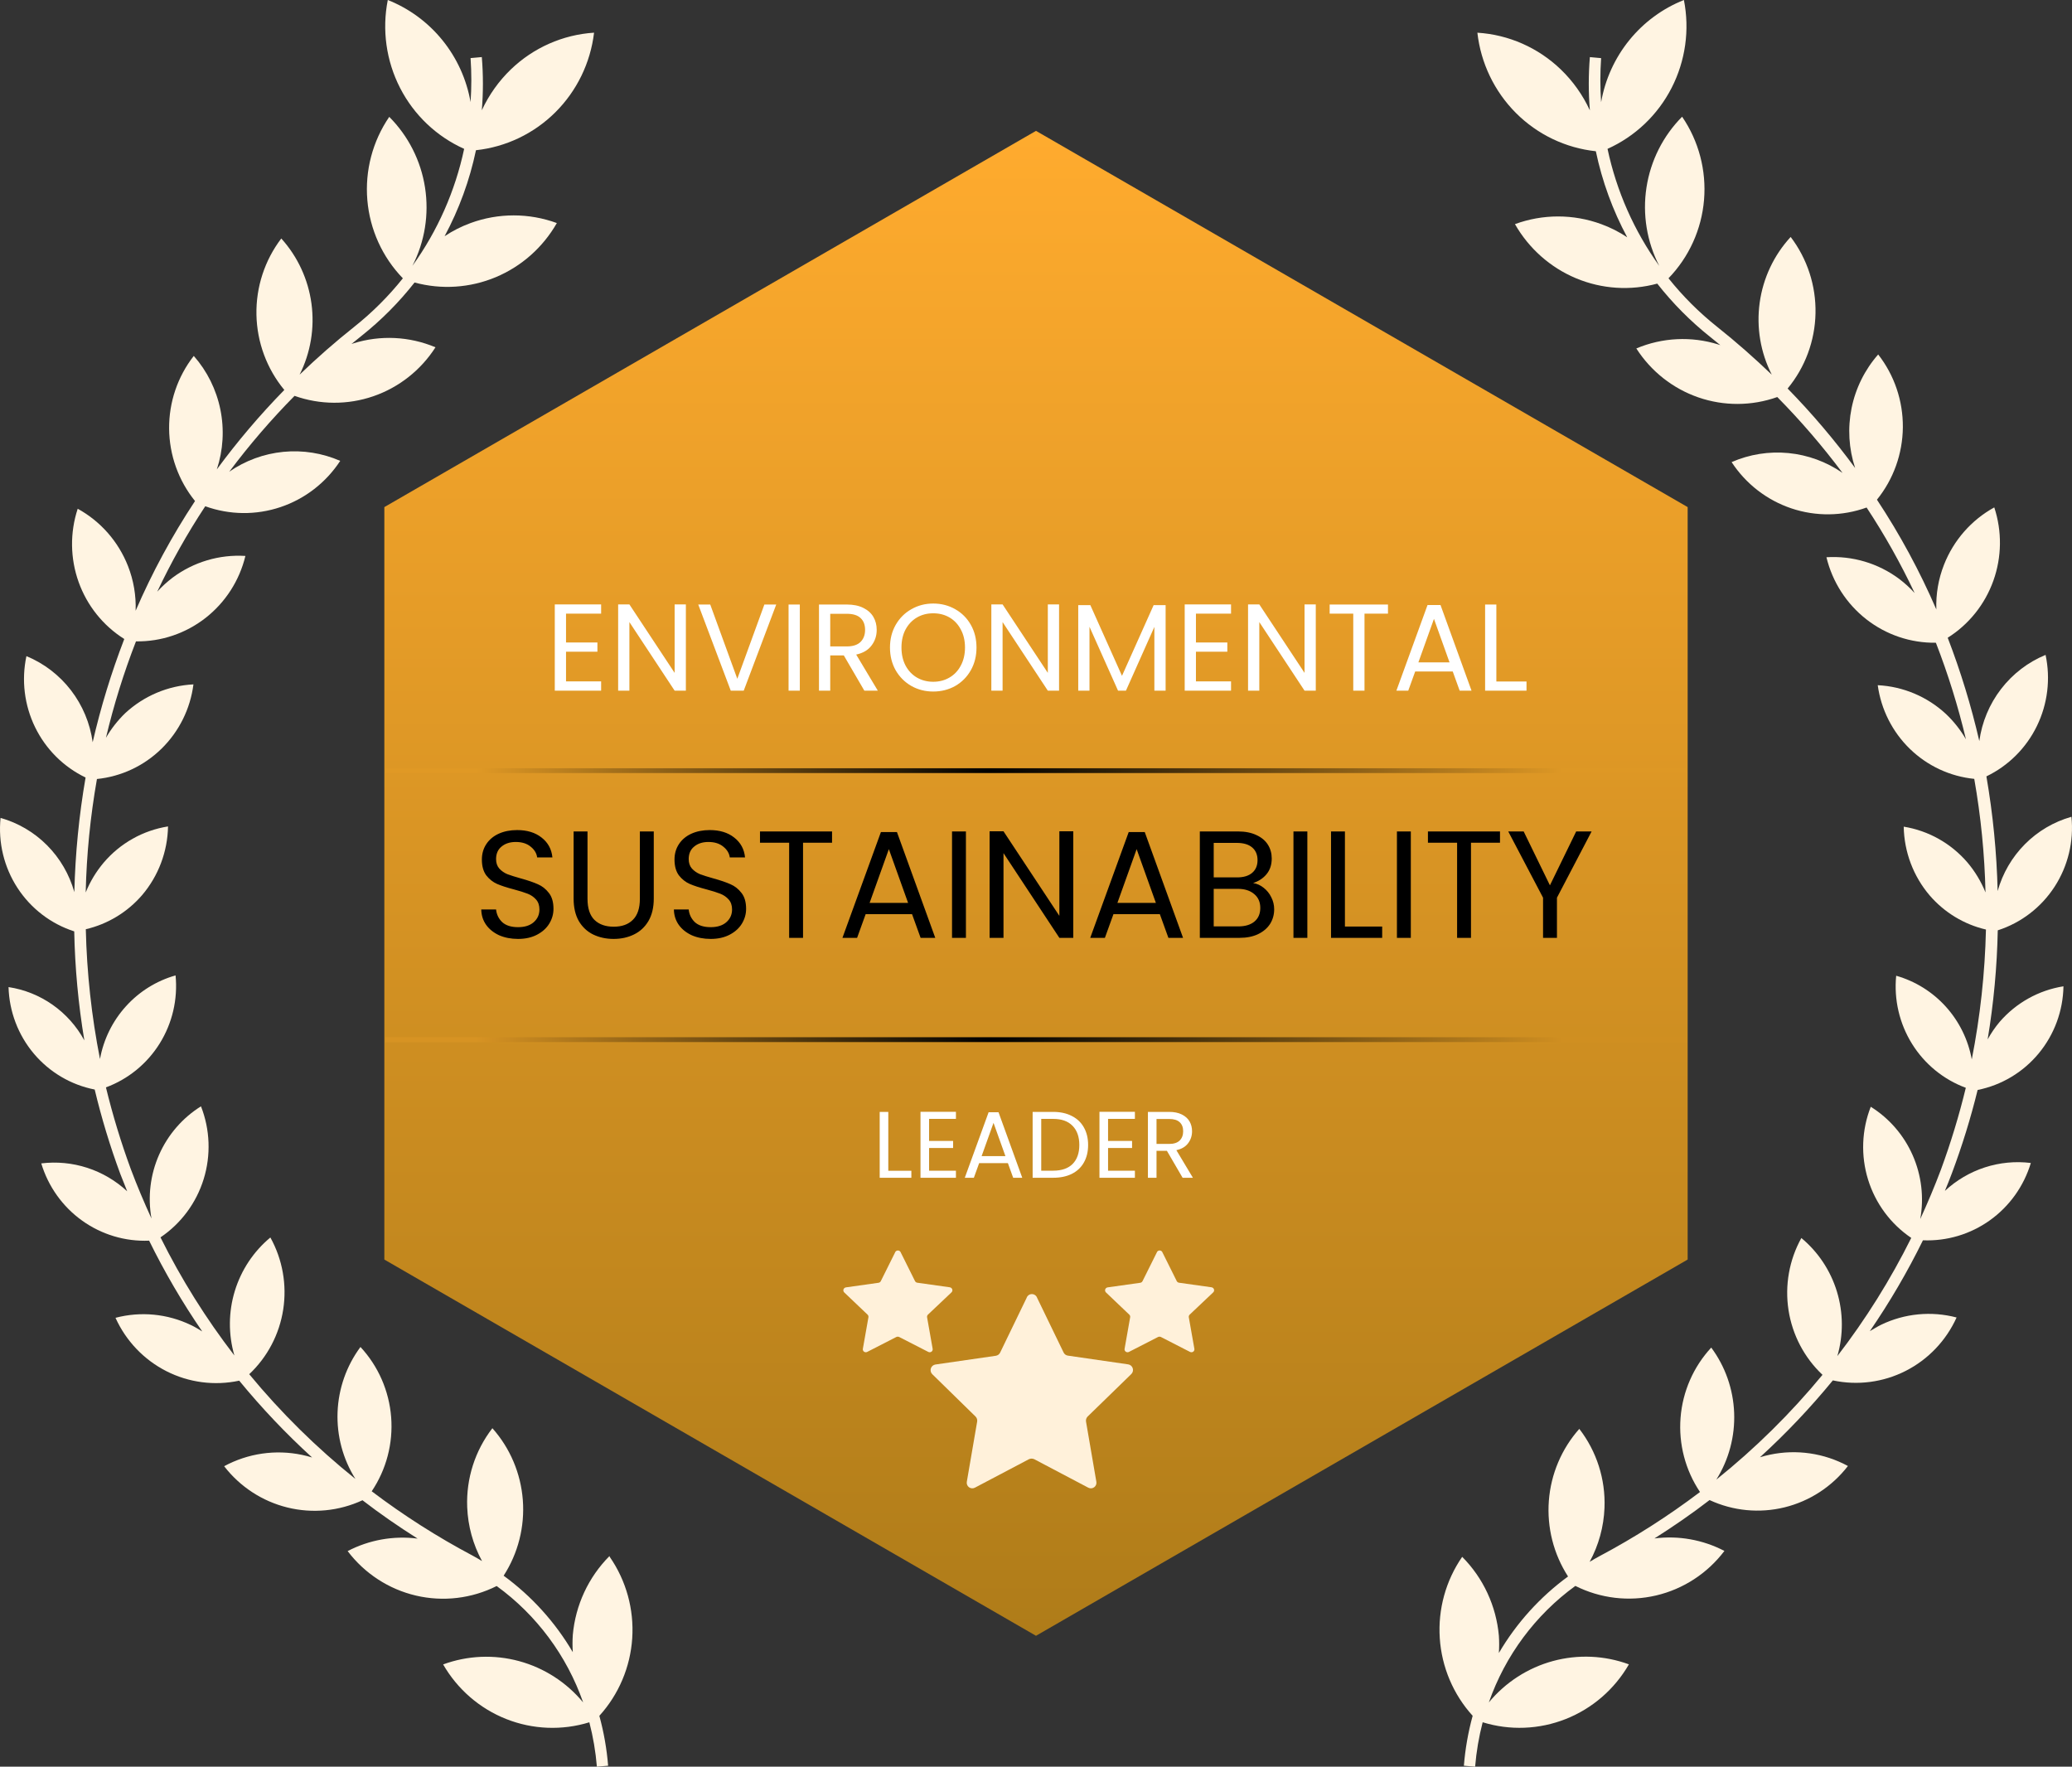
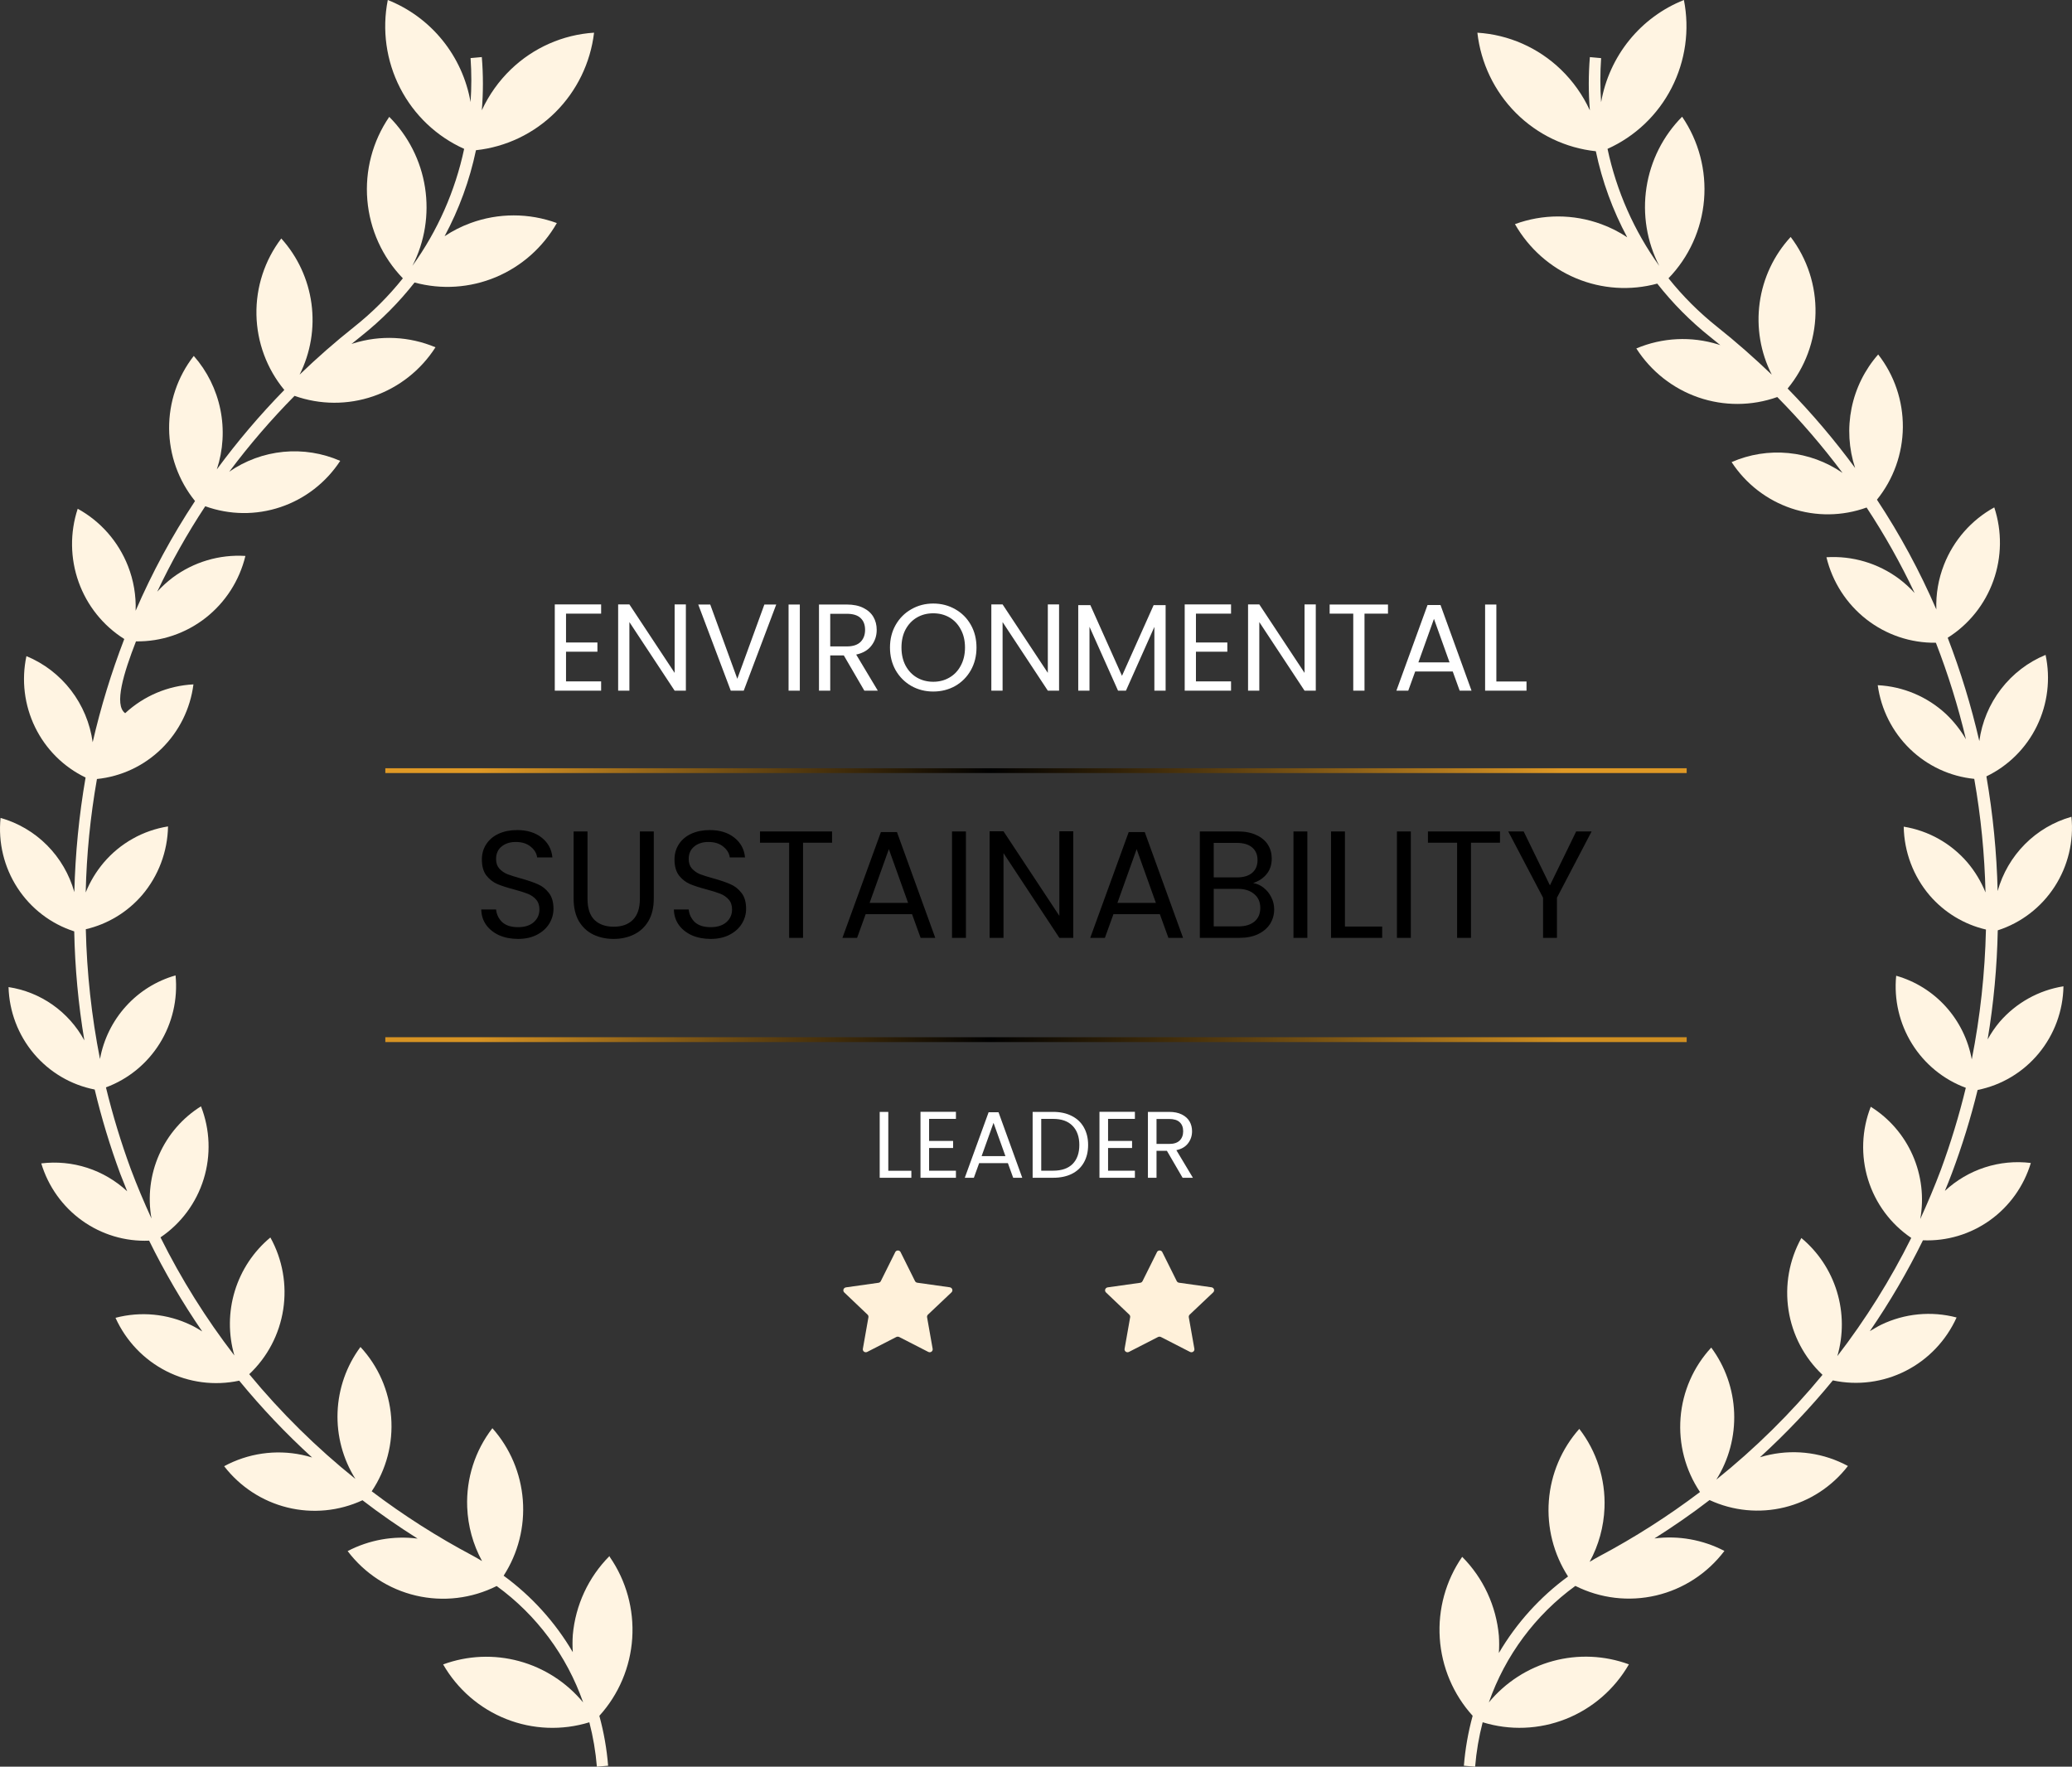
<svg xmlns="http://www.w3.org/2000/svg" width="285" height="243" viewBox="0 0 285 243" fill="none">
  <rect x="0" y="0" width="285" height="243" fill="#333333" stroke="none" />
-   <path d="M83.832 214.035C80.94 216.941 79.154 220.781 78.788 224.882C78.734 225.671 78.734 226.464 78.788 227.254C76.364 223.128 73.125 219.548 69.274 216.735C71.266 213.653 72.194 209.995 71.914 206.327C71.634 202.658 70.163 199.186 67.727 196.448C65.338 199.536 64.11 203.379 64.262 207.294C64.361 209.896 65.061 212.44 66.304 214.722C65.856 214.457 65.422 214.191 64.974 213.957C60.133 211.39 55.503 208.436 51.128 205.124C53.141 202.129 54.084 198.533 53.803 194.926C53.521 191.318 52.033 187.915 49.581 185.274C47.654 187.871 46.556 190.998 46.432 194.239C46.307 197.481 47.163 200.684 48.885 203.423C43.541 199.139 38.647 194.313 34.281 189.019C36.782 186.665 38.428 183.533 38.955 180.123C39.482 176.714 38.861 173.225 37.189 170.214C34.878 172.132 33.177 174.693 32.297 177.579C31.417 180.464 31.397 183.547 32.239 186.444C28.333 181.377 24.929 175.936 22.075 170.198C24.906 168.288 27.003 165.458 28.016 162.178C29.029 158.899 28.898 155.368 27.644 152.173C25.104 153.759 23.096 156.079 21.882 158.832C20.668 161.585 20.304 164.643 20.837 167.608C19.817 165.376 18.857 163.113 17.991 160.804C16.639 157.127 15.498 153.376 14.572 149.567C17.636 148.434 20.238 146.306 21.972 143.518C23.706 140.73 24.471 137.439 24.148 134.164C21.523 134.909 19.157 136.382 17.32 138.415C15.482 140.448 14.246 142.96 13.752 145.666C12.593 139.783 11.941 133.809 11.803 127.813C14.806 127.114 17.513 125.475 19.538 123.131C21.786 120.495 23.05 117.15 23.112 113.674C19.669 114.219 16.532 115.984 14.263 118.652C13.227 119.879 12.391 121.264 11.788 122.756C11.907 117.522 12.425 112.305 13.335 107.15C16.679 106.812 19.811 105.341 22.221 102.978C24.631 100.614 26.177 97.498 26.608 94.135C23.115 94.311 19.794 95.713 17.218 98.099C16.185 99.099 15.294 100.239 14.572 101.485C15.644 96.973 17.024 92.541 18.703 88.22C22.16 88.27 25.532 87.135 28.266 85C31 82.865 32.936 79.858 33.755 76.469C30.175 76.243 26.631 77.299 23.746 79.45C22.983 80.029 22.273 80.676 21.627 81.385C23.549 77.314 25.756 73.387 28.232 69.634C31.573 70.841 35.218 70.882 38.584 69.75C41.95 68.618 44.842 66.379 46.796 63.391C44.337 62.318 41.648 61.891 38.98 62.15C36.313 62.41 33.754 63.347 31.543 64.874C34.294 61.196 37.292 57.713 40.516 54.449C44.02 55.695 47.839 55.713 51.356 54.501C54.873 53.29 57.882 50.918 59.9 47.77C56.32 46.26 52.328 46.067 48.622 47.224L48.343 47.317L49.751 46.178C52.449 44.032 54.889 41.575 57.022 38.859C60.721 39.863 64.646 39.606 68.185 38.127C71.725 36.648 74.68 34.03 76.592 30.681C72.759 29.276 68.559 29.276 64.726 30.681C63.468 31.139 62.268 31.747 61.153 32.492C63.147 28.778 64.601 24.794 65.469 20.662C69.59 20.219 73.441 18.379 76.391 15.442C79.342 12.505 81.218 8.646 81.712 4.495C77.425 4.769 73.372 6.559 70.264 9.551C68.6 11.158 67.247 13.063 66.273 15.169C66.475 12.733 66.475 10.285 66.273 7.85L64.726 7.99C64.865 10.006 64.865 12.029 64.726 14.045C64.179 10.917 62.845 7.982 60.851 5.523C58.857 3.064 56.271 1.162 53.34 0C52.525 4.109 53.122 8.375 55.031 12.097C56.94 15.818 60.048 18.773 63.844 20.475C62.611 26.28 60.187 31.761 56.728 36.565C58.428 33.252 59.035 29.478 58.462 25.793C57.889 22.108 56.165 18.703 53.541 16.074C51.251 19.42 50.186 23.465 50.527 27.517C50.869 31.568 52.596 35.373 55.413 38.281C53.437 40.755 51.19 42.996 48.715 44.961C46.1 47.036 43.609 49.221 41.212 51.531C42.724 48.52 43.293 45.116 42.843 41.771C42.393 38.426 40.944 35.298 38.69 32.804C36.403 35.807 35.197 39.508 35.273 43.295C35.349 47.082 36.702 50.73 39.108 53.638C35.765 57.056 32.663 60.706 29.826 64.562C30.701 61.908 30.869 59.07 30.312 56.33C29.755 53.591 28.494 51.048 26.654 48.956C24.427 51.806 23.231 55.337 23.262 58.966C23.293 62.595 24.549 66.105 26.825 68.916C23.667 73.694 20.933 78.744 18.656 84.007C18.731 81.906 18.373 79.812 17.604 77.858C16.284 74.496 13.837 71.708 10.689 69.977C9.608 73.255 9.652 76.805 10.814 80.055C11.976 83.304 14.188 86.065 17.094 87.893C15.313 92.516 13.86 97.262 12.747 102.094C12.389 99.488 11.359 97.022 9.76 94.943C8.161 92.865 6.049 91.246 3.635 90.249C2.93 93.55 3.349 96.995 4.826 100.025C6.303 103.056 8.75 105.495 11.772 106.947C10.87 112.156 10.353 117.424 10.225 122.709C9.543 120.273 8.251 118.055 6.474 116.268C4.697 114.48 2.494 113.184 0.077 112.503C-0.267 115.883 0.552 119.279 2.397 122.12C4.243 124.962 7.001 127.077 10.21 128.109C10.31 133.136 10.775 138.148 11.602 143.106C10.541 141.157 9.048 139.481 7.239 138.208C5.431 136.936 3.355 136.102 1.175 135.772C1.269 139.129 2.493 142.355 4.647 144.917C6.802 147.478 9.756 149.223 13.025 149.864C13.965 153.791 15.138 157.658 16.537 161.443C16.846 162.255 17.171 163.004 17.496 163.862C15.919 162.397 14.045 161.295 12.005 160.632C9.964 159.97 7.805 159.762 5.677 160.023C6.634 163.202 8.61 165.971 11.295 167.894C13.98 169.818 17.222 170.787 20.513 170.651C22.643 174.986 25.083 179.158 27.815 183.136C27.32 182.839 26.84 182.527 26.268 182.262C23.033 180.702 19.356 180.349 15.887 181.263C17.325 184.442 19.795 187.032 22.889 188.604C25.983 190.176 29.516 190.636 32.904 189.909C35.988 193.67 39.339 197.201 42.929 200.474C42.465 200.333 42.001 200.209 41.536 200.115C37.897 199.351 34.107 199.903 30.831 201.675C33.017 204.504 36.084 206.505 39.538 207.355C42.992 208.205 46.629 207.853 49.859 206.357C52.288 208.23 54.825 209.978 57.44 211.632C54.134 211.209 50.779 211.807 47.817 213.349C50.148 216.428 53.469 218.593 57.21 219.47C60.95 220.347 64.877 219.882 68.315 218.155C73.808 222.142 77.96 227.73 80.212 234.167C77.924 231.404 74.847 229.419 71.4 228.484C67.954 227.548 64.305 227.707 60.952 228.939C62.923 232.359 65.982 235.007 69.633 236.451C73.284 237.896 77.312 238.054 81.063 236.898C81.583 238.898 81.93 240.94 82.099 243L83.646 242.875C83.459 240.553 83.055 238.254 82.439 236.009C85.105 233.074 86.7 229.311 86.962 225.339C87.223 221.368 86.136 217.425 83.878 214.16L83.832 214.035Z" fill="#FFF4E2" />
+   <path d="M83.832 214.035C80.94 216.941 79.154 220.781 78.788 224.882C78.734 225.671 78.734 226.464 78.788 227.254C76.364 223.128 73.125 219.548 69.274 216.735C71.266 213.653 72.194 209.995 71.914 206.327C71.634 202.658 70.163 199.186 67.727 196.448C65.338 199.536 64.11 203.379 64.262 207.294C64.361 209.896 65.061 212.44 66.304 214.722C65.856 214.457 65.422 214.191 64.974 213.957C60.133 211.39 55.503 208.436 51.128 205.124C53.141 202.129 54.084 198.533 53.803 194.926C53.521 191.318 52.033 187.915 49.581 185.274C47.654 187.871 46.556 190.998 46.432 194.239C46.307 197.481 47.163 200.684 48.885 203.423C43.541 199.139 38.647 194.313 34.281 189.019C36.782 186.665 38.428 183.533 38.955 180.123C39.482 176.714 38.861 173.225 37.189 170.214C34.878 172.132 33.177 174.693 32.297 177.579C31.417 180.464 31.397 183.547 32.239 186.444C28.333 181.377 24.929 175.936 22.075 170.198C24.906 168.288 27.003 165.458 28.016 162.178C29.029 158.899 28.898 155.368 27.644 152.173C25.104 153.759 23.096 156.079 21.882 158.832C20.668 161.585 20.304 164.643 20.837 167.608C19.817 165.376 18.857 163.113 17.991 160.804C16.639 157.127 15.498 153.376 14.572 149.567C17.636 148.434 20.238 146.306 21.972 143.518C23.706 140.73 24.471 137.439 24.148 134.164C21.523 134.909 19.157 136.382 17.32 138.415C15.482 140.448 14.246 142.96 13.752 145.666C12.593 139.783 11.941 133.809 11.803 127.813C14.806 127.114 17.513 125.475 19.538 123.131C21.786 120.495 23.05 117.15 23.112 113.674C19.669 114.219 16.532 115.984 14.263 118.652C13.227 119.879 12.391 121.264 11.788 122.756C11.907 117.522 12.425 112.305 13.335 107.15C16.679 106.812 19.811 105.341 22.221 102.978C24.631 100.614 26.177 97.498 26.608 94.135C23.115 94.311 19.794 95.713 17.218 98.099C15.644 96.973 17.024 92.541 18.703 88.22C22.16 88.27 25.532 87.135 28.266 85C31 82.865 32.936 79.858 33.755 76.469C30.175 76.243 26.631 77.299 23.746 79.45C22.983 80.029 22.273 80.676 21.627 81.385C23.549 77.314 25.756 73.387 28.232 69.634C31.573 70.841 35.218 70.882 38.584 69.75C41.95 68.618 44.842 66.379 46.796 63.391C44.337 62.318 41.648 61.891 38.98 62.15C36.313 62.41 33.754 63.347 31.543 64.874C34.294 61.196 37.292 57.713 40.516 54.449C44.02 55.695 47.839 55.713 51.356 54.501C54.873 53.29 57.882 50.918 59.9 47.77C56.32 46.26 52.328 46.067 48.622 47.224L48.343 47.317L49.751 46.178C52.449 44.032 54.889 41.575 57.022 38.859C60.721 39.863 64.646 39.606 68.185 38.127C71.725 36.648 74.68 34.03 76.592 30.681C72.759 29.276 68.559 29.276 64.726 30.681C63.468 31.139 62.268 31.747 61.153 32.492C63.147 28.778 64.601 24.794 65.469 20.662C69.59 20.219 73.441 18.379 76.391 15.442C79.342 12.505 81.218 8.646 81.712 4.495C77.425 4.769 73.372 6.559 70.264 9.551C68.6 11.158 67.247 13.063 66.273 15.169C66.475 12.733 66.475 10.285 66.273 7.85L64.726 7.99C64.865 10.006 64.865 12.029 64.726 14.045C64.179 10.917 62.845 7.982 60.851 5.523C58.857 3.064 56.271 1.162 53.34 0C52.525 4.109 53.122 8.375 55.031 12.097C56.94 15.818 60.048 18.773 63.844 20.475C62.611 26.28 60.187 31.761 56.728 36.565C58.428 33.252 59.035 29.478 58.462 25.793C57.889 22.108 56.165 18.703 53.541 16.074C51.251 19.42 50.186 23.465 50.527 27.517C50.869 31.568 52.596 35.373 55.413 38.281C53.437 40.755 51.19 42.996 48.715 44.961C46.1 47.036 43.609 49.221 41.212 51.531C42.724 48.52 43.293 45.116 42.843 41.771C42.393 38.426 40.944 35.298 38.69 32.804C36.403 35.807 35.197 39.508 35.273 43.295C35.349 47.082 36.702 50.73 39.108 53.638C35.765 57.056 32.663 60.706 29.826 64.562C30.701 61.908 30.869 59.07 30.312 56.33C29.755 53.591 28.494 51.048 26.654 48.956C24.427 51.806 23.231 55.337 23.262 58.966C23.293 62.595 24.549 66.105 26.825 68.916C23.667 73.694 20.933 78.744 18.656 84.007C18.731 81.906 18.373 79.812 17.604 77.858C16.284 74.496 13.837 71.708 10.689 69.977C9.608 73.255 9.652 76.805 10.814 80.055C11.976 83.304 14.188 86.065 17.094 87.893C15.313 92.516 13.86 97.262 12.747 102.094C12.389 99.488 11.359 97.022 9.76 94.943C8.161 92.865 6.049 91.246 3.635 90.249C2.93 93.55 3.349 96.995 4.826 100.025C6.303 103.056 8.75 105.495 11.772 106.947C10.87 112.156 10.353 117.424 10.225 122.709C9.543 120.273 8.251 118.055 6.474 116.268C4.697 114.48 2.494 113.184 0.077 112.503C-0.267 115.883 0.552 119.279 2.397 122.12C4.243 124.962 7.001 127.077 10.21 128.109C10.31 133.136 10.775 138.148 11.602 143.106C10.541 141.157 9.048 139.481 7.239 138.208C5.431 136.936 3.355 136.102 1.175 135.772C1.269 139.129 2.493 142.355 4.647 144.917C6.802 147.478 9.756 149.223 13.025 149.864C13.965 153.791 15.138 157.658 16.537 161.443C16.846 162.255 17.171 163.004 17.496 163.862C15.919 162.397 14.045 161.295 12.005 160.632C9.964 159.97 7.805 159.762 5.677 160.023C6.634 163.202 8.61 165.971 11.295 167.894C13.98 169.818 17.222 170.787 20.513 170.651C22.643 174.986 25.083 179.158 27.815 183.136C27.32 182.839 26.84 182.527 26.268 182.262C23.033 180.702 19.356 180.349 15.887 181.263C17.325 184.442 19.795 187.032 22.889 188.604C25.983 190.176 29.516 190.636 32.904 189.909C35.988 193.67 39.339 197.201 42.929 200.474C42.465 200.333 42.001 200.209 41.536 200.115C37.897 199.351 34.107 199.903 30.831 201.675C33.017 204.504 36.084 206.505 39.538 207.355C42.992 208.205 46.629 207.853 49.859 206.357C52.288 208.23 54.825 209.978 57.44 211.632C54.134 211.209 50.779 211.807 47.817 213.349C50.148 216.428 53.469 218.593 57.21 219.47C60.95 220.347 64.877 219.882 68.315 218.155C73.808 222.142 77.96 227.73 80.212 234.167C77.924 231.404 74.847 229.419 71.4 228.484C67.954 227.548 64.305 227.707 60.952 228.939C62.923 232.359 65.982 235.007 69.633 236.451C73.284 237.896 77.312 238.054 81.063 236.898C81.583 238.898 81.93 240.94 82.099 243L83.646 242.875C83.459 240.553 83.055 238.254 82.439 236.009C85.105 233.074 86.7 229.311 86.962 225.339C87.223 221.368 86.136 217.425 83.878 214.16L83.832 214.035Z" fill="#FFF4E2" />
  <path d="M275.052 140.553C274.422 141.302 273.867 142.113 273.396 142.973C274.223 138.012 274.688 132.996 274.789 127.965C277.998 126.932 280.757 124.816 282.602 121.972C284.448 119.129 285.267 115.73 284.923 112.348C282.506 113.03 280.302 114.327 278.525 116.115C276.747 117.904 275.455 120.124 274.773 122.562C274.645 117.273 274.128 112.001 273.226 106.789C276.248 105.335 278.696 102.894 280.173 99.862C281.65 96.829 282.07 93.382 281.365 90.079C278.95 91.076 276.838 92.696 275.239 94.776C273.639 96.856 272.609 99.324 272.251 101.932C271.138 97.097 269.685 92.347 267.903 87.721C270.81 85.892 273.022 83.129 274.184 79.877C275.346 76.625 275.39 73.073 274.309 69.792C271.161 71.524 268.714 74.315 267.393 77.679C266.624 79.634 266.265 81.729 266.34 83.832C264.063 78.565 261.329 73.511 258.171 68.73C260.446 65.917 261.703 62.405 261.734 58.773C261.765 55.142 260.568 51.608 258.341 48.756C256.501 50.849 255.239 53.395 254.682 56.136C254.126 58.877 254.294 61.718 255.169 64.373C252.331 60.515 249.229 56.862 245.885 53.441C248.292 50.531 249.644 46.881 249.72 43.091C249.796 39.301 248.591 35.599 246.303 32.593C243.993 35.098 242.505 38.26 242.039 41.65C241.574 45.04 242.155 48.492 243.704 51.536C241.305 49.24 238.814 47.038 236.199 44.961C233.724 42.995 231.476 40.753 229.5 38.277C232.317 35.367 234.045 31.559 234.387 27.505C234.728 23.451 233.662 19.402 231.372 16.054C228.752 18.691 227.034 22.104 226.469 25.795C225.904 29.486 226.521 33.263 228.231 36.575C224.772 31.768 222.347 26.283 221.113 20.474C224.907 18.771 228.014 15.817 229.923 12.096C231.832 8.375 232.431 4.11 231.619 0C228.688 1.163 226.101 3.066 224.107 5.527C222.113 7.988 220.779 10.925 220.231 14.055C220.092 12.038 220.092 10.013 220.231 7.996L218.684 7.855C218.483 10.293 218.483 12.742 218.684 15.18C217.711 13.072 216.357 11.165 214.692 9.558C211.576 6.557 207.51 4.765 203.211 4.498C203.682 8.682 205.553 12.578 208.516 15.543C211.478 18.508 215.355 20.363 219.504 20.802C220.372 24.936 221.826 28.923 223.821 32.639C222.705 31.894 221.505 31.286 220.247 30.828C216.414 29.422 212.212 29.422 208.379 30.828C210.291 34.179 213.247 36.799 216.787 38.279C220.327 39.759 224.252 40.016 227.952 39.011C230.086 41.73 232.527 44.188 235.225 46.336L236.633 47.476L236.354 47.382C232.647 46.224 228.655 46.418 225.074 47.928C227.092 51.079 230.102 53.452 233.619 54.665C237.137 55.877 240.956 55.859 244.462 54.612C247.686 57.879 250.684 61.364 253.436 65.045C251.224 63.516 248.665 62.579 245.997 62.319C243.329 62.06 240.64 62.487 238.18 63.561C240.134 66.551 243.027 68.791 246.394 69.924C249.76 71.057 253.406 71.016 256.747 69.808C259.224 73.564 261.432 77.494 263.354 81.567C262.707 80.858 261.998 80.21 261.234 79.631C258.349 77.478 254.804 76.422 251.223 76.648C252.043 80.039 253.979 83.049 256.713 85.185C259.448 87.322 262.821 88.458 266.278 88.408C267.957 92.731 269.338 97.166 270.41 101.682C269.665 100.401 268.743 99.233 267.671 98.215C265.097 95.824 261.773 94.421 258.279 94.248C258.739 97.588 260.298 100.675 262.706 103.012C265.114 105.348 268.23 106.8 271.555 107.132C272.465 112.291 272.982 117.511 273.102 122.749C272.498 121.256 271.663 119.87 270.626 118.642C268.369 116.005 265.262 114.258 261.853 113.707C261.914 117.186 263.179 120.534 265.428 123.171C267.453 125.517 270.16 127.157 273.164 127.856C273.026 133.857 272.373 139.835 271.214 145.722C270.72 143.014 269.484 140.501 267.646 138.466C265.809 136.432 263.442 134.958 260.817 134.212C260.494 137.49 261.259 140.782 262.993 143.573C264.727 146.363 267.33 148.492 270.394 149.626C269.469 153.437 268.327 157.191 266.975 160.87C266.108 163.182 265.149 165.446 264.128 167.679C264.662 164.713 264.298 161.652 263.083 158.897C261.869 156.142 259.86 153.82 257.32 152.234C256.066 155.431 255.935 158.964 256.948 162.246C257.962 165.528 260.059 168.361 262.89 170.272C260.036 176.013 256.631 181.458 252.724 186.529C253.567 183.63 253.547 180.545 252.666 177.657C251.786 174.77 250.085 172.207 247.773 170.287C246.102 173.3 245.48 176.792 246.007 180.204C246.535 183.615 248.181 186.75 250.682 189.106C246.315 194.403 241.421 199.233 236.076 203.52C237.798 200.779 238.654 197.573 238.529 194.33C238.405 191.086 237.306 187.957 235.379 185.358C232.927 188.001 231.438 191.407 231.157 195.017C230.876 198.626 231.819 202.225 233.832 205.223C229.457 208.537 224.826 211.492 219.984 214.062C219.535 214.296 219.102 214.561 218.653 214.827C219.897 212.543 220.596 209.998 220.696 207.393C220.848 203.476 219.62 199.63 217.23 196.54C214.794 199.28 213.322 202.755 213.042 206.426C212.763 210.096 213.691 213.757 215.682 216.842C211.831 219.656 208.592 223.239 206.167 227.367C206.221 226.577 206.221 225.784 206.167 224.994C205.801 220.89 204.015 217.047 201.122 214.14C198.864 217.407 197.777 221.352 198.038 225.327C198.3 229.301 199.895 233.067 202.561 236.004C201.945 238.251 201.541 240.551 201.355 242.875L202.902 243C203.071 240.938 203.418 238.895 203.938 236.894C207.69 238.05 211.718 237.893 215.37 236.447C219.021 235.001 222.081 232.352 224.053 228.929C220.699 227.696 217.05 227.537 213.602 228.473C210.155 229.41 207.078 231.396 204.789 234.161C207.042 227.719 211.194 222.127 216.688 218.138C220.127 219.866 224.054 220.331 227.796 219.453C231.537 218.576 234.859 216.41 237.19 213.328C234.228 211.785 230.872 211.186 227.565 211.61C230.18 209.954 232.718 208.205 235.147 206.331C238.379 207.828 242.016 208.18 245.47 207.33C248.925 206.479 251.993 204.477 254.179 201.646C250.902 199.873 247.112 199.32 243.472 200.085C243.007 200.178 242.543 200.303 242.079 200.444C245.67 197.169 249.021 193.635 252.105 189.871C255.494 190.599 259.028 190.138 262.122 188.565C265.217 186.992 267.687 184.401 269.125 181.219C265.656 180.304 261.978 180.658 258.743 182.219C258.202 182.484 257.722 182.797 257.196 183.093C259.928 179.113 262.368 174.938 264.499 170.6C267.79 170.736 271.033 169.766 273.719 167.841C276.404 165.916 278.381 163.146 279.338 159.965C277.209 159.703 275.05 159.911 273.009 160.574C270.968 161.238 269.094 162.34 267.516 163.806C267.841 162.994 268.166 162.245 268.476 161.386C269.881 157.639 271.064 153.811 272.019 149.923C275.305 149.266 278.269 147.493 280.417 144.899C282.566 142.304 283.768 139.045 283.825 135.665C280.423 136.205 277.318 137.935 275.052 140.553Z" fill="#FFF4E2" />
-   <path d="M142.5 18L232.134 69.75V173.25L142.5 225L52.866 173.25V69.75L142.5 18Z" fill="url(#paint0_linear_14070_207)" />
  <path d="M77.856 84.409V88.37H82.174V89.645H77.856V93.725H82.684V95H76.309V83.134H82.684V84.409H77.856ZM94.341 95H92.794L86.572 85.565V95H85.025V83.134H86.572L92.794 92.552V83.134H94.341V95ZM106.77 83.151L102.299 95H100.514L96.043 83.151H97.692L101.415 93.368L105.138 83.151H106.77ZM110.013 83.151V95H108.466V83.151H110.013ZM118.889 95L116.067 90.155H114.197V95H112.65V83.151H116.475C117.37 83.151 118.124 83.304 118.736 83.61C119.359 83.916 119.824 84.33 120.13 84.851C120.436 85.372 120.589 85.967 120.589 86.636C120.589 87.452 120.351 88.172 119.875 88.795C119.41 89.418 118.707 89.832 117.767 90.036L120.742 95H118.889ZM114.197 88.914H116.475C117.313 88.914 117.942 88.71 118.362 88.302C118.781 87.883 118.991 87.327 118.991 86.636C118.991 85.933 118.781 85.389 118.362 85.004C117.954 84.619 117.325 84.426 116.475 84.426H114.197V88.914ZM128.365 95.119C127.265 95.119 126.262 94.864 125.356 94.354C124.449 93.833 123.729 93.113 123.197 92.195C122.675 91.266 122.415 90.223 122.415 89.067C122.415 87.911 122.675 86.874 123.197 85.956C123.729 85.027 124.449 84.307 125.356 83.797C126.262 83.276 127.265 83.015 128.365 83.015C129.475 83.015 130.484 83.276 131.391 83.797C132.297 84.307 133.011 85.021 133.533 85.939C134.054 86.857 134.315 87.9 134.315 89.067C134.315 90.234 134.054 91.277 133.533 92.195C133.011 93.113 132.297 93.833 131.391 94.354C130.484 94.864 129.475 95.119 128.365 95.119ZM128.365 93.776C129.192 93.776 129.934 93.583 130.592 93.198C131.26 92.813 131.782 92.263 132.156 91.549C132.541 90.835 132.734 90.008 132.734 89.067C132.734 88.115 132.541 87.288 132.156 86.585C131.782 85.871 131.266 85.321 130.609 84.936C129.951 84.551 129.203 84.358 128.365 84.358C127.526 84.358 126.778 84.551 126.121 84.936C125.463 85.321 124.942 85.871 124.557 86.585C124.183 87.288 123.996 88.115 123.996 89.067C123.996 90.008 124.183 90.835 124.557 91.549C124.942 92.263 125.463 92.813 126.121 93.198C126.789 93.583 127.537 93.776 128.365 93.776ZM145.673 95H144.126L137.904 85.565V95H136.357V83.134H137.904L144.126 92.552V83.134H145.673V95ZM160.329 83.236V95H158.782V86.228L154.872 95H153.784L149.857 86.211V95H148.31V83.236H149.976L154.328 92.96L158.68 83.236H160.329ZM164.5 84.409V88.37H168.818V89.645H164.5V93.725H169.328V95H162.953V83.134H169.328V84.409H164.5ZM180.984 95H179.437L173.215 85.565V95H171.668V83.134H173.215L179.437 92.552V83.134H180.984V95ZM190.915 83.151V84.409H187.685V95H186.138V84.409H182.891V83.151H190.915ZM199.823 92.365H194.655L193.703 95H192.071L196.355 83.219H198.14L202.407 95H200.775L199.823 92.365ZM199.381 91.107L197.239 85.123L195.097 91.107H199.381ZM205.821 93.742H209.969V95H204.274V83.151H205.821V93.742Z" fill="white" />
  <path d="M122.184 161.038H125.356V162H121.001V152.939H122.184V161.038ZM127.795 153.901V156.93H131.097V157.905H127.795V161.025H131.487V162H126.612V152.926H131.487V153.901H127.795ZM138.633 159.985H134.681L133.953 162H132.705L135.981 152.991H137.346L140.609 162H139.361L138.633 159.985ZM138.295 159.023L136.657 154.447L135.019 159.023H138.295ZM144.858 152.939C145.846 152.939 146.7 153.125 147.419 153.498C148.147 153.862 148.702 154.386 149.083 155.071C149.473 155.756 149.668 156.562 149.668 157.489C149.668 158.416 149.473 159.222 149.083 159.907C148.702 160.583 148.147 161.103 147.419 161.467C146.7 161.822 145.846 162 144.858 162H142.037V152.939H144.858ZM144.858 161.025C146.028 161.025 146.921 160.717 147.536 160.102C148.151 159.478 148.459 158.607 148.459 157.489C148.459 156.362 148.147 155.483 147.523 154.85C146.908 154.217 146.019 153.901 144.858 153.901H143.22V161.025H144.858ZM152.412 153.901V156.93H155.714V157.905H152.412V161.025H156.104V162H151.229V152.926H156.104V153.901H152.412ZM162.665 162L160.507 158.295H159.077V162H157.894V152.939H160.819C161.503 152.939 162.08 153.056 162.548 153.29C163.024 153.524 163.38 153.84 163.614 154.239C163.848 154.638 163.965 155.093 163.965 155.604C163.965 156.228 163.783 156.778 163.419 157.255C163.063 157.732 162.526 158.048 161.807 158.204L164.082 162H162.665ZM159.077 157.346H160.819C161.46 157.346 161.941 157.19 162.262 156.878C162.582 156.557 162.743 156.133 162.743 155.604C162.743 155.067 162.582 154.651 162.262 154.356C161.95 154.061 161.469 153.914 160.819 153.914H159.077V157.346Z" fill="white" />
  <path d="M71.258 129.147C70.292 129.147 69.424 128.979 68.654 128.643C67.898 128.293 67.303 127.817 66.869 127.215C66.435 126.599 66.211 125.892 66.197 125.094H68.234C68.304 125.78 68.584 126.361 69.074 126.837C69.578 127.299 70.306 127.53 71.258 127.53C72.168 127.53 72.882 127.306 73.4 126.858C73.932 126.396 74.198 125.808 74.198 125.094C74.198 124.534 74.044 124.079 73.736 123.729C73.428 123.379 73.043 123.113 72.581 122.931C72.119 122.749 71.496 122.553 70.712 122.343C69.746 122.091 68.969 121.839 68.381 121.587C67.807 121.335 67.31 120.943 66.89 120.411C66.484 119.865 66.281 119.137 66.281 118.227C66.281 117.429 66.484 116.722 66.89 116.106C67.296 115.49 67.863 115.014 68.591 114.678C69.333 114.342 70.18 114.174 71.132 114.174C72.504 114.174 73.624 114.517 74.492 115.203C75.374 115.889 75.871 116.799 75.983 117.933H73.883C73.813 117.373 73.519 116.883 73.001 116.463C72.483 116.029 71.797 115.812 70.943 115.812C70.145 115.812 69.494 116.022 68.99 116.442C68.486 116.848 68.234 117.422 68.234 118.164C68.234 118.696 68.381 119.13 68.675 119.466C68.983 119.802 69.354 120.061 69.788 120.243C70.236 120.411 70.859 120.607 71.657 120.831C72.623 121.097 73.4 121.363 73.988 121.629C74.576 121.881 75.08 122.28 75.5 122.826C75.92 123.358 76.13 124.086 76.13 125.01C76.13 125.724 75.941 126.396 75.563 127.026C75.185 127.656 74.625 128.167 73.883 128.559C73.141 128.951 72.266 129.147 71.258 129.147ZM80.811 114.363V123.624C80.811 124.926 81.126 125.892 81.756 126.522C82.4 127.152 83.289 127.467 84.423 127.467C85.543 127.467 86.418 127.152 87.048 126.522C87.692 125.892 88.014 124.926 88.014 123.624V114.363H89.925V123.603C89.925 124.821 89.68 125.85 89.19 126.69C88.7 127.516 88.035 128.132 87.195 128.538C86.369 128.944 85.438 129.147 84.402 129.147C83.366 129.147 82.428 128.944 81.588 128.538C80.762 128.132 80.104 127.516 79.614 126.69C79.138 125.85 78.9 124.821 78.9 123.603V114.363H80.811ZM97.754 129.147C96.788 129.147 95.92 128.979 95.15 128.643C94.394 128.293 93.799 127.817 93.365 127.215C92.931 126.599 92.707 125.892 92.693 125.094H94.73C94.8 125.78 95.08 126.361 95.57 126.837C96.074 127.299 96.802 127.53 97.754 127.53C98.664 127.53 99.378 127.306 99.896 126.858C100.428 126.396 100.694 125.808 100.694 125.094C100.694 124.534 100.54 124.079 100.232 123.729C99.924 123.379 99.539 123.113 99.077 122.931C98.615 122.749 97.992 122.553 97.208 122.343C96.242 122.091 95.465 121.839 94.877 121.587C94.303 121.335 93.806 120.943 93.386 120.411C92.98 119.865 92.777 119.137 92.777 118.227C92.777 117.429 92.98 116.722 93.386 116.106C93.792 115.49 94.359 115.014 95.087 114.678C95.829 114.342 96.676 114.174 97.628 114.174C99 114.174 100.12 114.517 100.988 115.203C101.87 115.889 102.367 116.799 102.479 117.933H100.379C100.309 117.373 100.015 116.883 99.497 116.463C98.979 116.029 98.293 115.812 97.439 115.812C96.641 115.812 95.99 116.022 95.486 116.442C94.982 116.848 94.73 117.422 94.73 118.164C94.73 118.696 94.877 119.13 95.171 119.466C95.479 119.802 95.85 120.061 96.284 120.243C96.732 120.411 97.355 120.607 98.153 120.831C99.119 121.097 99.896 121.363 100.484 121.629C101.072 121.881 101.576 122.28 101.996 122.826C102.416 123.358 102.626 124.086 102.626 125.01C102.626 125.724 102.437 126.396 102.059 127.026C101.681 127.656 101.121 128.167 100.379 128.559C99.637 128.951 98.762 129.147 97.754 129.147ZM114.447 114.363V115.917H110.457V129H108.546V115.917H104.535V114.363H114.447ZM125.452 125.745H119.068L117.892 129H115.876L121.168 114.447H123.373L128.644 129H126.628L125.452 125.745ZM124.906 124.191L122.26 116.799L119.614 124.191H124.906ZM132.861 114.363V129H130.95V114.363H132.861ZM147.626 129H145.715L138.029 117.345V129H136.118V114.342H138.029L145.715 125.976V114.342H147.626V129ZM159.536 125.745H153.152L151.976 129H149.96L155.252 114.447H157.457L162.728 129H160.712L159.536 125.745ZM158.99 124.191L156.344 116.799L153.698 124.191H158.99ZM172.363 121.461C172.895 121.545 173.378 121.762 173.812 122.112C174.26 122.462 174.61 122.896 174.862 123.414C175.128 123.932 175.261 124.485 175.261 125.073C175.261 125.815 175.072 126.487 174.694 127.089C174.316 127.677 173.763 128.146 173.035 128.496C172.321 128.832 171.474 129 170.494 129H165.034V114.363H170.284C171.278 114.363 172.125 114.531 172.825 114.867C173.525 115.189 174.05 115.63 174.4 116.19C174.75 116.75 174.925 117.38 174.925 118.08C174.925 118.948 174.687 119.669 174.211 120.243C173.749 120.803 173.133 121.209 172.363 121.461ZM166.945 120.684H170.158C171.054 120.684 171.747 120.474 172.237 120.054C172.727 119.634 172.972 119.053 172.972 118.311C172.972 117.569 172.727 116.988 172.237 116.568C171.747 116.148 171.04 115.938 170.116 115.938H166.945V120.684ZM170.326 127.425C171.278 127.425 172.02 127.201 172.552 126.753C173.084 126.305 173.35 125.682 173.35 124.884C173.35 124.072 173.07 123.435 172.51 122.973C171.95 122.497 171.201 122.259 170.263 122.259H166.945V127.425H170.326ZM179.824 114.363V129H177.913V114.363H179.824ZM184.992 127.446H190.116V129H183.081V114.363H184.992V127.446ZM194.056 114.363V129H192.145V114.363H194.056ZM206.322 114.363V115.917H202.332V129H200.421V115.917H196.41V114.363H206.322ZM218.923 114.363L214.156 123.477V129H212.245V123.477L207.457 114.363H209.578L213.19 121.776L216.802 114.363H218.923Z" fill="black" />
  <path d="M53 106C55.298 106 232 106 232 106" stroke="url(#paint1_linear_14070_207)" stroke-width="0.664" stroke-miterlimit="10" />
  <path d="M53 143C55.298 143 232 143 232 143" stroke="url(#paint2_linear_14070_207)" stroke-width="0.664" stroke-miterlimit="10" />
-   <path d="M142.658 178.523L146.302 186.046C146.358 186.158 146.441 186.254 146.542 186.327C146.644 186.4 146.761 186.447 146.885 186.465L155.191 187.668C155.333 187.692 155.466 187.755 155.575 187.849C155.684 187.944 155.764 188.067 155.807 188.205C155.851 188.342 155.855 188.489 155.82 188.629C155.786 188.769 155.713 188.896 155.61 188.998L149.599 194.845C149.511 194.935 149.445 195.045 149.407 195.165C149.369 195.285 149.36 195.413 149.38 195.537L150.801 203.808C150.828 203.95 150.815 204.096 150.762 204.231C150.71 204.365 150.62 204.482 150.504 204.568C150.388 204.654 150.25 204.705 150.106 204.715C149.962 204.726 149.817 204.695 149.69 204.628L142.258 200.711C142.144 200.657 142.019 200.63 141.893 200.63C141.767 200.63 141.643 200.657 141.529 200.711L134.096 204.628C133.969 204.695 133.825 204.726 133.681 204.715C133.537 204.705 133.399 204.654 133.282 204.568C133.166 204.482 133.076 204.365 133.024 204.231C132.971 204.096 132.958 203.95 132.985 203.808L134.406 195.537C134.427 195.413 134.418 195.285 134.38 195.165C134.342 195.045 134.276 194.935 134.187 194.845L128.231 189.016C128.128 188.913 128.055 188.784 128.022 188.643C127.988 188.502 127.994 188.354 128.039 188.216C128.085 188.078 128.167 187.955 128.278 187.862C128.389 187.768 128.524 187.707 128.668 187.686L136.975 186.484C137.098 186.465 137.216 186.418 137.317 186.345C137.418 186.272 137.501 186.176 137.558 186.065L141.201 178.541C141.248 178.386 141.344 178.25 141.474 178.153C141.603 178.056 141.761 178.002 141.923 178C142.085 177.998 142.244 178.048 142.376 178.142C142.508 178.236 142.607 178.369 142.658 178.523Z" fill="#FFF1DA" />
  <path d="M159.897 172.274L161.86 176.216C161.89 176.275 161.935 176.325 161.989 176.363C162.044 176.401 162.107 176.426 162.174 176.436L166.649 177.066C166.725 177.079 166.797 177.112 166.855 177.161C166.914 177.211 166.957 177.275 166.98 177.347C167.004 177.419 167.006 177.496 166.988 177.57C166.969 177.643 166.93 177.71 166.874 177.763L163.636 180.827C163.588 180.874 163.553 180.932 163.532 180.995C163.512 181.058 163.507 181.124 163.518 181.19L164.284 185.523C164.298 185.598 164.291 185.674 164.263 185.745C164.234 185.816 164.186 185.877 164.123 185.922C164.061 185.967 163.986 185.993 163.909 185.999C163.831 186.004 163.754 185.988 163.685 185.953L159.681 183.901C159.619 183.872 159.552 183.858 159.485 183.858C159.417 183.858 159.35 183.872 159.288 183.901L155.284 185.953C155.216 185.988 155.138 186.004 155.06 185.999C154.983 185.993 154.908 185.967 154.846 185.922C154.783 185.877 154.735 185.816 154.706 185.745C154.678 185.674 154.671 185.598 154.686 185.523L155.451 181.19C155.462 181.124 155.457 181.058 155.437 180.995C155.416 180.932 155.381 180.874 155.333 180.827L152.124 177.772C152.069 177.719 152.03 177.651 152.012 177.577C151.993 177.503 151.997 177.426 152.021 177.353C152.046 177.281 152.09 177.217 152.15 177.168C152.21 177.119 152.282 177.087 152.36 177.075L156.835 176.445C156.901 176.436 156.965 176.411 157.019 176.373C157.074 176.335 157.118 176.284 157.149 176.226L159.112 172.284C159.137 172.202 159.189 172.131 159.259 172.08C159.329 172.029 159.413 172.001 159.501 172C159.588 171.999 159.673 172.025 159.745 172.074C159.816 172.123 159.869 172.193 159.897 172.274Z" fill="#FFF1DA" />
  <path d="M123.897 172.274L125.86 176.216C125.89 176.275 125.935 176.325 125.989 176.363C126.044 176.401 126.107 176.426 126.174 176.436L130.649 177.066C130.725 177.079 130.797 177.112 130.855 177.161C130.914 177.211 130.957 177.275 130.98 177.347C131.004 177.419 131.006 177.496 130.988 177.57C130.969 177.643 130.93 177.71 130.874 177.763L127.636 180.827C127.588 180.874 127.553 180.932 127.532 180.995C127.512 181.058 127.507 181.124 127.518 181.19L128.284 185.523C128.298 185.598 128.291 185.674 128.263 185.745C128.234 185.816 128.186 185.877 128.123 185.922C128.061 185.967 127.986 185.993 127.909 185.999C127.831 186.004 127.754 185.988 127.685 185.953L123.681 183.901C123.619 183.872 123.552 183.858 123.485 183.858C123.417 183.858 123.35 183.872 123.288 183.901L119.284 185.953C119.216 185.988 119.138 186.004 119.06 185.999C118.983 185.993 118.908 185.967 118.846 185.922C118.783 185.877 118.735 185.816 118.706 185.745C118.678 185.674 118.671 185.598 118.686 185.523L119.451 181.19C119.462 181.124 119.457 181.058 119.437 180.995C119.416 180.932 119.381 180.874 119.333 180.827L116.124 177.772C116.069 177.719 116.03 177.651 116.012 177.577C115.993 177.503 115.997 177.426 116.021 177.353C116.046 177.281 116.09 177.217 116.15 177.168C116.21 177.119 116.282 177.087 116.36 177.075L120.835 176.445C120.901 176.436 120.965 176.411 121.019 176.373C121.074 176.335 121.118 176.284 121.149 176.226L123.112 172.284C123.137 172.202 123.189 172.131 123.259 172.08C123.329 172.029 123.413 172.001 123.501 172C123.588 171.999 123.673 172.025 123.745 172.074C123.816 172.123 123.869 172.193 123.897 172.274Z" fill="#FFF1DA" />
  <defs>
    <linearGradient id="paint0_linear_14070_207" x1="142.5" y1="18" x2="142.5" y2="225" gradientUnits="userSpaceOnUse">
      <stop stop-color="#FFAB2E" />
      <stop offset="1" stop-color="#AF7C19" />
    </linearGradient>
    <linearGradient id="paint1_linear_14070_207" x1="53" y1="106.5" x2="232" y2="106.5" gradientUnits="userSpaceOnUse">
      <stop offset="0.07" stop-color="#E09925" />
      <stop offset="0.465" />
      <stop offset="0.905" stop-color="#DE9825" />
    </linearGradient>
    <linearGradient id="paint2_linear_14070_207" x1="53" y1="143.5" x2="232" y2="143.5" gradientUnits="userSpaceOnUse">
      <stop offset="0.07" stop-color="#D79323" />
      <stop offset="0.465" />
      <stop offset="0.905" stop-color="#D08F21" />
    </linearGradient>
  </defs>
</svg>